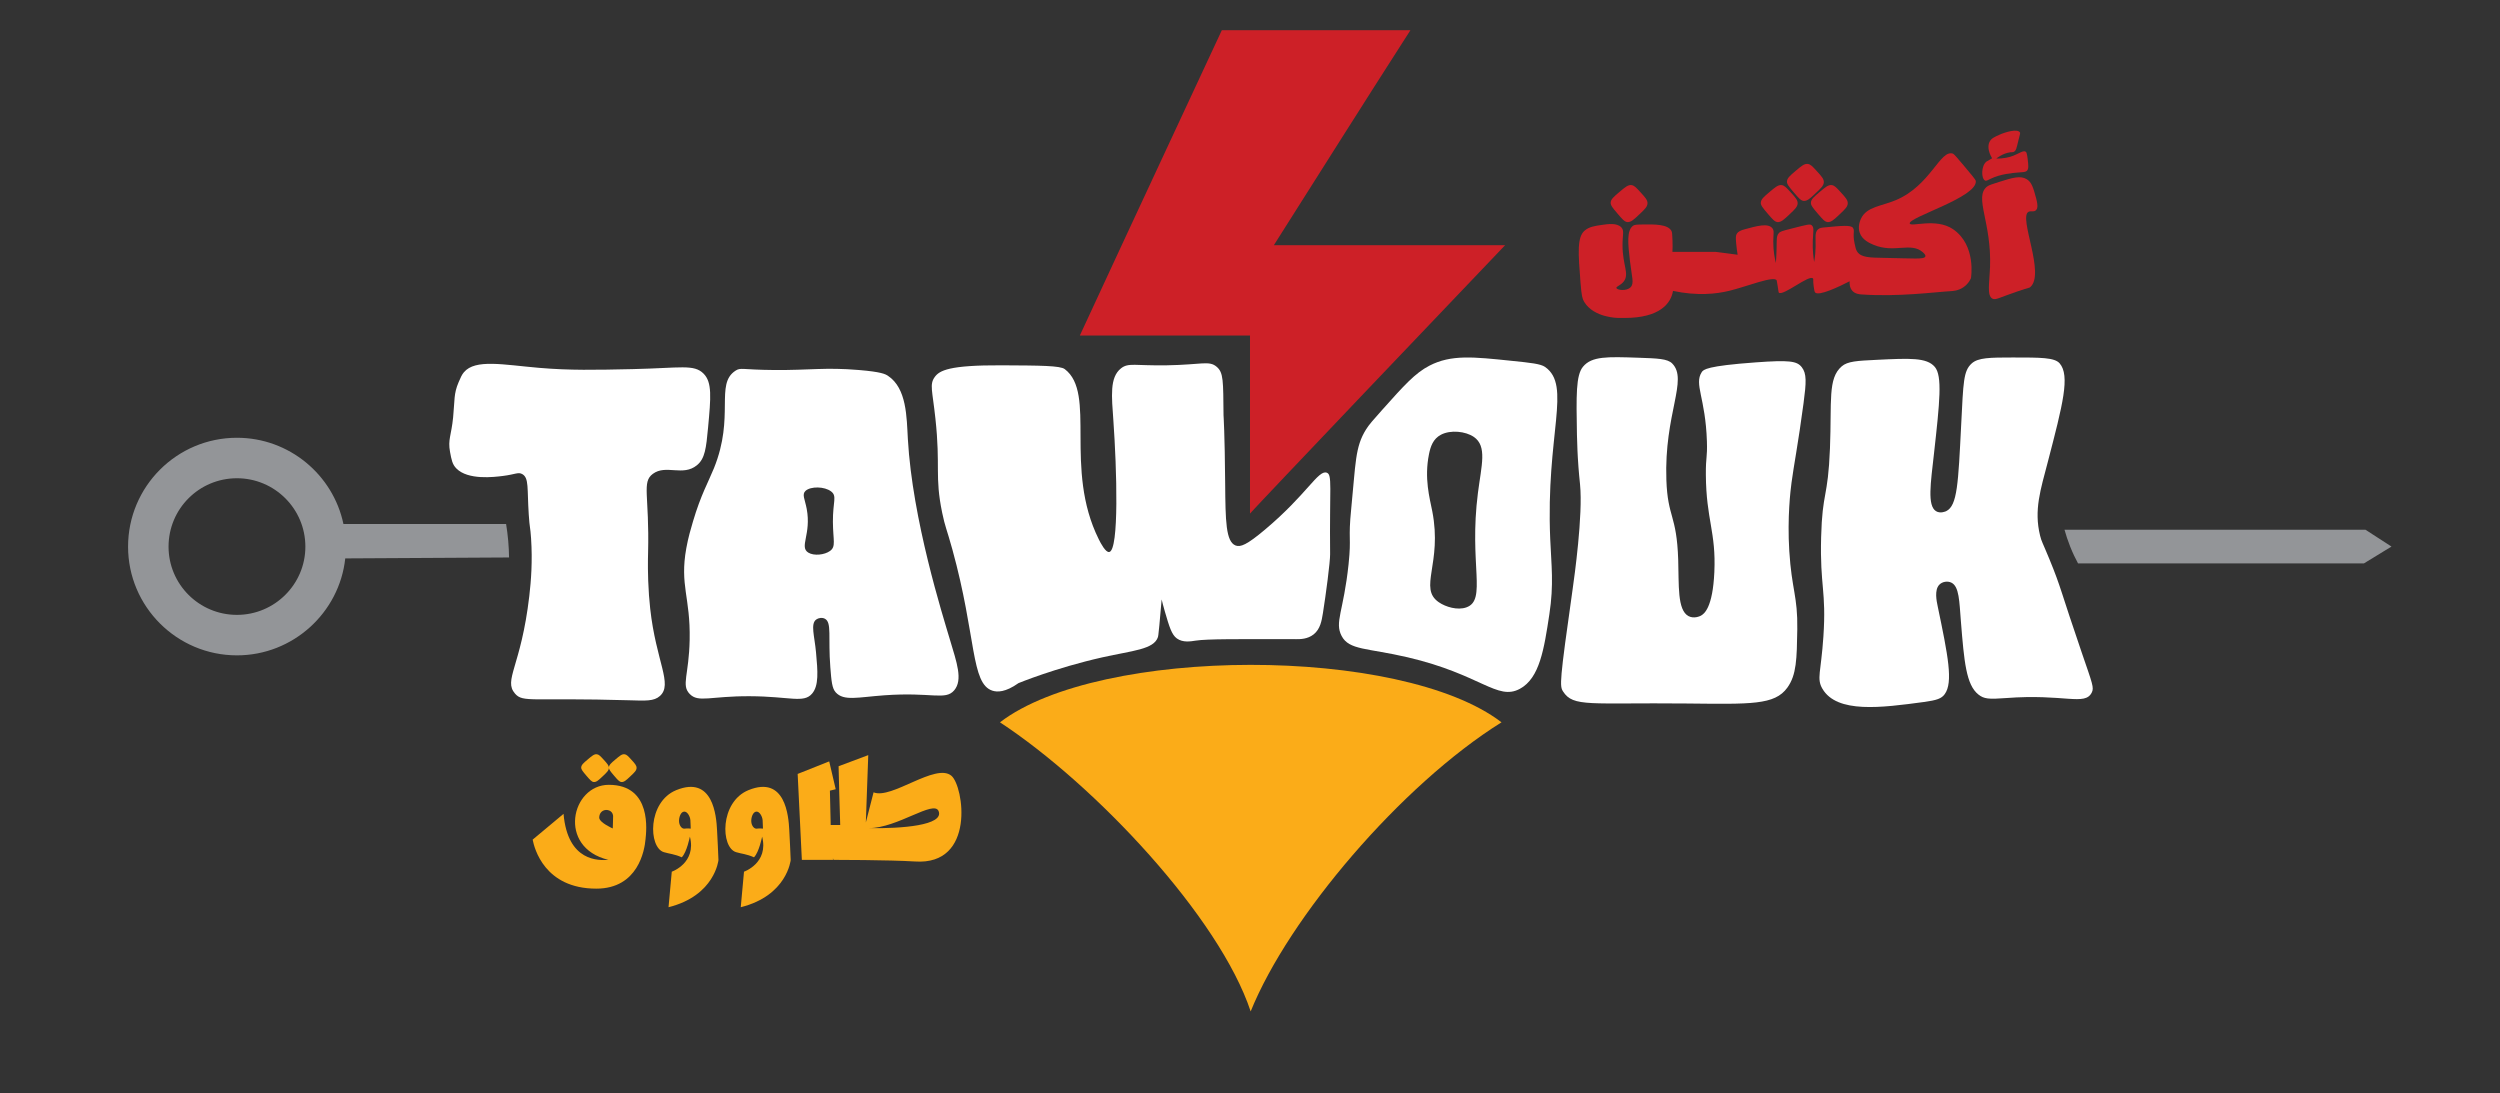
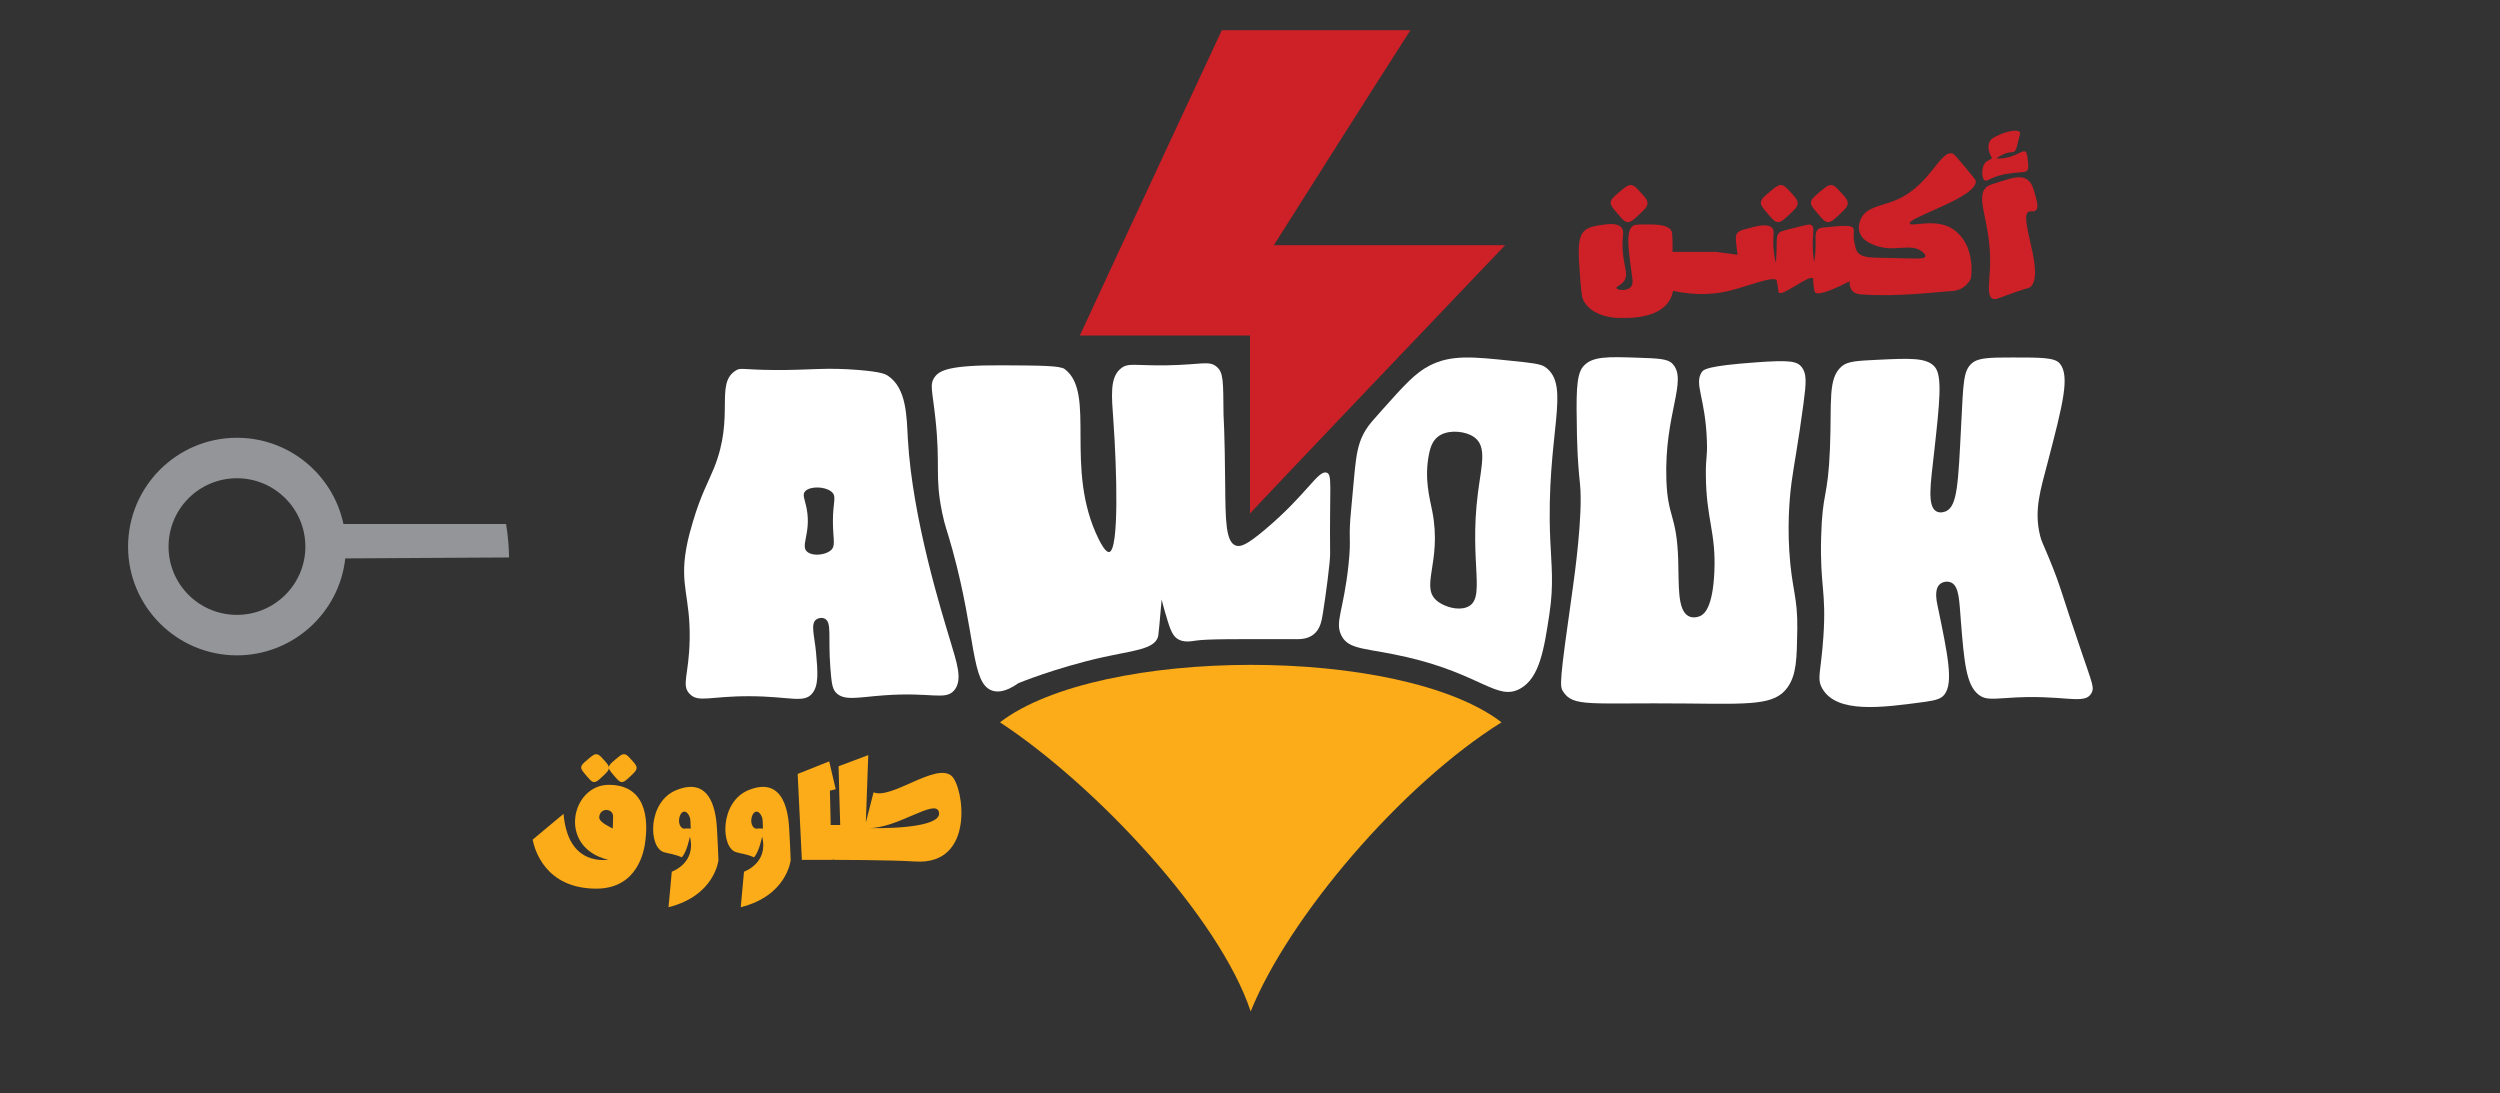
<svg xmlns="http://www.w3.org/2000/svg" version="1.1" id="Layer_1" x="0px" y="0px" viewBox="0 0 691.302 302.296" style="enable-background:new 0 0 691.302 302.296;" xml:space="preserve">
  <rect x="0" y="0" width="691.302" height="302.296" fill="#333333" stroke="none" />
  <style type="text/css">
	.st0{fill:#939598;}
	.st1{fill:#FFFFFF;}
	.st2{fill:#FBAC18;}
	.st3{fill:#CD2027;}
	.st4{fill:none;}
</style>
  <g>
    <g>
      <g>
        <path class="st0" d="M139.946,144.895c-15.188,0-29.792,0-44.98,0c-2.855-13.601-15-23.843-29.441-23.843     c-16.623,0-30.112,13.489-30.112,30.112c0,16.568,13.489,30.057,30.112,30.057c15.448,0,28.321-11.754,29.944-26.81     c15.293-0.086,30.002-0.173,45.295-0.259c-0.019-1.441-0.09-2.984-0.234-4.616C140.385,147.882,140.182,146.332,139.946,144.895z      M65.525,170.026c-10.467,0-18.918-8.452-18.918-18.863c0-10.467,8.452-18.918,18.918-18.918     c10.411,0,18.918,8.451,18.918,18.918C84.443,161.574,75.936,170.026,65.525,170.026z" />
-         <path class="st0" d="M654.095,146.478c-27.739,0-55.478,0-83.217,0c0.395,1.437,0.908,3.016,1.578,4.693     c0.692,1.733,1.435,3.276,2.162,4.623c26.351,0,52.703,0,79.054,0l7.622-4.658L654.095,146.478z" />
-         <path class="st1" d="M149.056,101.715c8.576,0.733,15.572,0.579,25.822,0.353c13.406-0.296,17.014-1.424,19.68,1.254     c2.397,2.408,2.01,6.585,1.236,14.938c-0.527,5.691-0.849,8.561-3.075,10.384c-3.891,3.186-8.559-0.3-12.191,2.385     c-3.134,2.317-0.921,5.846-1.319,21.801c-0.044,1.775-0.154,6.038,0.248,11.79c0.083,1.187,0.192,2.385,0.335,3.681     c1.619,14.674,6.324,20.894,2.691,24.152c-1.656,1.485-3.919,1.322-8.628,1.184c-26.8-0.785-29.209,0.741-31.441-1.842     c-3.275-3.791,1.662-7.366,3.948-26.971c0.495-4.249,0.91-9.627,0.494-15.913c-0.23-3.476-0.383-2.661-0.641-6.584     c-0.48-7.3,0.103-10.141-1.78-11.221c-1.137-0.652-1.893,0.071-5.404,0.507c-2.428,0.302-9.63,1.197-12.837-2.077     c-1.113-1.136-1.34-2.361-1.748-4.562c-0.644-3.476,0.363-4.53,0.857-9.619c0.466-4.795,0.131-6.44,1.515-9.674     c0.561-1.31,0.885-2.068,1.474-2.762C131.444,99.209,139.173,100.87,149.056,101.715z" />
        <path class="st1" d="M207.316,192.518c-11.001-0.046-14.187,1.869-16.611-0.637c-2.367-2.448-0.192-5.167,0-14.976     c0.231-11.808-2.783-14.978-0.928-25.313c0.526-2.93,1.258-5.402,1.855-7.422c2.182-7.373,4.255-10.899,5.804-14.735     c5.805-14.38,0.228-23.174,5.926-26.917c1.479-0.971,1.688-0.27,10.646-0.201c10.169,0.079,14.027-0.793,23.502,0     c6.157,0.515,7.297,1.115,8.035,1.607c5.212,3.473,5.154,11.408,5.499,17.506c1.257,22.256,9.588,48.571,11.672,55.586     c1.817,6.115,3.612,11.009,1.117,13.897c-2.454,2.841-6.183,0.413-19.256,1.349c-7.397,0.53-11.217,1.667-13.477-0.803     c-1.024-1.119-1.193-3.077-1.496-6.94c-0.653-8.32,0.471-12.402-1.514-13.431c-0.769-0.399-1.788-0.227-2.398,0.228     c-1.624,1.212-0.458,4.519-0.042,9.103c0.477,5.26,0.812,9.154-1.097,11.388C222.221,194.536,218.417,192.564,207.316,192.518z      M222.759,135.721c-1.085,0.984-0.198,2.268,0.314,4.998c1.317,7.01-2.125,10.497,0.43,12.084     c1.571,0.975,4.519,0.641,6.021-0.456c1.697-1.24,0.831-2.865,0.792-8.036c-0.043-5.589,1.212-7.093-0.474-8.404     C228.004,134.477,224.167,134.443,222.759,135.721z" />
        <path class="st1" d="M366.846,130.695c1.63,0.529,0.765,3.907,0.959,22.548c0.022,2.095-1.151,11.061-1.998,16.35     c-0.339,2.115-0.731,4.362-2.543,5.813c-1.689,1.353-3.764,1.338-4.794,1.336c-16.451-0.03-24.681-0.078-27.821,0.402     c-1.413,0.216-3.551,0.607-5.223-0.603c-1.428-1.034-2.076-3.181-3.315-7.432c-0.4-1.372-0.693-2.529-0.891-3.352     c-0.131,1.64-0.34,4.12-0.636,7.166c-0.277,2.845-0.325,3.04-0.381,3.216c-1.115,3.476-7.078,3.76-15.367,5.625     c-13.054,2.936-23.201,7.131-23.201,7.131c-3.656,2.592-5.904,2.507-7.208,2.089c-6.003-1.924-4.412-14.887-11.076-39.047     c-1.594-5.781-1.998-6.171-2.816-10.137c-2.123-10.293-0.415-12.554-1.877-26.094c-0.843-7.807-1.664-9.404-0.188-11.451     c1.292-1.791,3.9-3.316,18.516-3.24c10.78,0.056,16.168,0.085,17.441,1.051c8.837,6.704-0.342,27.441,9.404,47.057     c0.528,1.063,1.913,3.736,2.913,3.515c2.742-0.604,2.075-22.88,1.131-36.283c-0.48-6.822-1.077-11.98,2.101-14.499     c2.063-1.635,3.875-0.699,12.608-0.84c9.764-0.158,11.752-1.396,13.869,0.42c1.879,1.612,1.787,3.852,1.878,13.388     c0,0,0.343,4.982,0.452,18.832c0.082,10.435,0.181,16.096,2.863,17.175c1.362,0.548,3.153-0.184,8.135-4.369     C361.402,136.7,364.471,129.923,366.846,130.695z" />
        <path class="st1" d="M427.239,101.464c-1.235-0.86-3.948-1.147-9.353-1.698c-10.455-1.081-16.588-1.765-22.609,1.345     c-3.97,2.051-7.014,5.448-13.102,12.264c-2.404,2.691-3.617,4.059-4.412,5.338c-3.11,4.919-2.867,9.529-4.125,21.992     c-0.882,8.779,0.088,7.5-0.728,15.308c-1.39,13.168-3.926,16.014-1.919,19.852c2.073,3.948,7.059,3.287,18.242,5.889     c20.293,4.743,24.793,12.11,31.057,8.713c5.47-2.956,6.683-11.007,8.139-20.58c1.279-8.382,0.551-13.477,0.243-20.823     C427.415,119.971,434.672,106.67,427.239,101.464z M408.677,136.305c-2.518,19.71,2.534,29.602-3.183,31.642     c-2.451,0.875-5.731-0.104-7.642-1.421c-5.697-3.926,1.028-10.674-1.794-25.133c-0.712-3.649-2.269-9.072-0.912-15.809     c0.413-2.052,1.094-4.219,3.326-5.382c2.664-1.389,6.769-0.944,9.046,0.599C411.288,123.355,409.656,128.64,408.677,136.305z" />
        <path class="st1" d="M485.451,100.208c9.342-0.678,11.432-0.388,12.772,1.323c1.385,1.769,1.272,4.126,0.496,9.957     c-1.493,11.221-2.681,17.12-3.327,21.99c-0.273,2.059-1.193,9.535-0.619,18.85c0.661,10.725,2.358,12.507,2.215,21.676     c-0.128,8.205-0.197,12.607-2.75,16.146c-3.5,4.851-10.042,4.562-27.838,4.383c-26.863-0.27-31.353,1.084-34.185-3.336     c-0.946-1.476-1.008-2.505,2.677-28.467c0.433-3.051,2.861-20.348,2.023-28.768c-0.081-0.81-0.382-3.536-0.609-7.382     c0,0-0.193-3.268-0.247-6.351c-0.192-10.958-0.296-16.437,1.67-18.819c2.42-2.932,6.705-2.785,15.274-2.493     c5.397,0.184,8.096,0.276,9.397,1.591c4.478,4.522-2.256,13.857-1.613,32.22c0.369,10.541,2.855,9.452,3.272,22.058     c0.228,6.902-0.297,13.883,2.834,15.572c1.514,0.817,3.182,0.017,3.369-0.077c1.009-0.504,3.344-2.278,3.789-12.08     c0.505-11.129-2.258-14.421-2.346-26.909c-0.037-5.188,0.441-4.568,0.289-9.27c-0.39-12.067-3.59-15.758-1.439-19.105     C471.03,102.179,471.938,101.189,485.451,100.208z" />
        <path class="st1" d="M506.026,123.933c0.514-13.03-0.642-19.272,3.243-22.628c1.636-1.413,4.291-1.542,9.601-1.8     c9.273-0.45,13.909-0.675,16.144,1.952c2.123,2.495,1.371,9.667-0.22,23.911c-0.927,8.296-1.893,14.422,0.541,15.97     c1.213,0.771,2.745,0.046,2.839,0c3.089-1.518,3.319-7.692,4.133-23.848c0.602-11.939,0.615-14.899,2.896-16.98     c1.781-1.624,5.015-1.657,11.411-1.658c7.676-0.001,11.514-0.001,12.916,1.613c2.944,3.392,0.884,11.316-3.238,27.163     c-2.021,7.77-3.912,13.377-2.163,20.489c0.41,1.667,0.587,1.661,2.569,6.478c3.34,8.121,3.064,8.693,8.955,25.87     c2.99,8.72,3.447,9.697,2.759,11.051c-1.914,3.768-7.518,0.274-23.734,1.514c-4.734,0.362-6.071,0.248-7.613-0.985     c-3.368-2.692-3.937-9.008-4.836-20.276c-0.441-5.529-0.459-9.564-2.61-10.646c-1.064-0.535-2.549-0.3-3.378,0.584     c-1.376,1.468-0.731,4.495-0.433,5.917c2.866,13.718,4.334,21.045,1.948,24.326c-0.886,1.218-2.157,1.679-5.819,2.173     c-11.607,1.566-23.983,3.235-28.009-3.686c-1.643-2.824-0.38-4.473,0.281-14.412c0.847-12.747-0.982-13.75-0.628-27.455     C503.913,135.723,505.471,138.013,506.026,123.933z" />
        <path class="st2" d="M415.2,199.734c-27.729,17.311-58.842,53.902-69.364,79.942c-8.65-26.04-42.831-62.521-69.322-79.942     C304.039,178.652,387.434,178.459,415.2,199.734z" />
      </g>
      <g>
        <path class="st2" d="M155.831,225.047c1.157,13.359,9.865,12.91,12.396,12.717c-14.194-3.405-10.276-20.744,0.128-20.744     c12.074,0,10.34,13.037,10.148,15.028c-0.257,3.083-2.055,13.681-13.616,13.681c-14.322,0-17.148-11.175-17.597-13.552     L155.831,225.047z M169.537,225.638c-0.098-1.082-0.886-1.674-1.97-1.674c-1.181,0.098-1.871,0.986-1.871,2.168     c0.098,1.377,3.743,2.953,3.743,2.953S169.537,226.82,169.537,225.638z M165.046,208.566c-0.721-0.086-1.314,0.416-2.501,1.418     c-1.2,1.014-1.793,1.522-1.831,2.226c-0.03,0.553,0.449,1.128,1.409,2.254c0.974,1.143,1.462,1.715,2.028,1.775     c0.752,0.079,1.346-0.482,2.535-1.606c1.115-1.053,1.674-1.578,1.683-2.308c0.008-0.664-0.483-1.202-1.464-2.279     C166.048,209.104,165.62,208.634,165.046,208.566z M172.702,208.566c-0.721-0.086-1.314,0.416-2.501,1.418     c-1.2,1.014-1.793,1.522-1.831,2.226c-0.03,0.553,0.449,1.128,1.409,2.254c0.974,1.143,1.462,1.715,2.028,1.775     c0.752,0.079,1.346-0.482,2.535-1.606c1.115-1.053,1.674-1.578,1.683-2.308c0.008-0.664-0.483-1.202-1.464-2.279     C173.705,209.104,173.276,208.634,172.702,208.566z" />
        <path class="st2" d="M185.76,241.039c0,0,6.872-2.376,5.01-9.697c0,0-0.836,4.309-2.249,5.721     c-1.991-0.898-3.467-0.97-4.944-1.419c-4.303-1.285-4.56-13.873,3.403-17.148c10.212-4.174,11.111,7.129,11.303,11.111     c0.064,0.513,0.386,8.221,0.386,8.221s-0.963,9.826-13.808,13.038L185.76,241.039z M191.006,229.127l-0.098-2.35     c-0.098-1.077-0.881-2.445-1.761-2.348c-0.979,0.098-1.468,1.761-1.37,2.836c0.098,1.077,0.783,2.056,1.663,1.861     C189.929,229.03,191.006,229.127,191.006,229.127z" />
        <path class="st2" d="M205.733,241.039c0,0,6.872-2.376,5.01-9.697c0,0-0.836,4.309-2.249,5.721     c-1.991-0.898-3.468-0.97-4.944-1.419c-4.303-1.285-4.56-13.873,3.403-17.148c10.212-4.174,11.111,7.129,11.303,11.111     c0.064,0.513,0.386,8.221,0.386,8.221s-0.963,9.826-13.808,13.038L205.733,241.039z M210.978,229.127l-0.098-2.35     c-0.098-1.077-0.881-2.445-1.761-2.348c-0.979,0.098-1.468,1.761-1.37,2.836c0.098,1.077,0.783,2.056,1.663,1.861     C209.902,229.03,210.978,229.127,210.978,229.127z" />
        <path class="st2" d="M263.088,214.515c-4.37-3.658-16.586,6.633-21.53,4.581l-2.138,8.346l0.671-18.637l-8.203,3.074     c0,0,0.319,13.556,0.447,16.247h-2.631l-0.219-9.496l1.606-0.392l-1.797-7.699l-8.724,3.467l1.159,23.764h8.603l-0.009-0.474     l0.137,0.474c0,0,15.289,0,22.542,0.447C269.829,239.373,266.49,217.406,263.088,214.515z M240.281,228.993     c7.873,0,18.012-7.914,19.266-4.688C261.092,228.22,249.324,229.162,240.281,228.993z" />
      </g>
      <g>
        <path class="st3" d="M492.666,51.185c-0.961-0.114-1.75,0.553-3.33,1.888c-1.598,1.351-2.387,2.026-2.439,2.964     c-0.04,0.737,0.598,1.502,1.876,3.001c1.298,1.523,1.946,2.284,2.701,2.363c1.001,0.105,1.793-0.642,3.376-2.138     c1.485-1.403,2.23-2.102,2.241-3.073c0.01-0.884-0.643-1.601-1.95-3.035C494.001,51.902,493.43,51.276,492.666,51.185z" />
        <path class="st3" d="M451.147,51.185c-0.961-0.114-1.75,0.553-3.33,1.888c-1.598,1.351-2.387,2.026-2.438,2.964     c-0.04,0.737,0.598,1.502,1.876,3.001c1.298,1.523,1.946,2.284,2.701,2.363c1.001,0.105,1.793-0.642,3.376-2.138     c1.485-1.403,2.23-2.102,2.241-3.073c0.01-0.884-0.643-1.601-1.95-3.035C452.482,51.902,451.911,51.276,451.147,51.185z" />
        <path class="st3" d="M506.519,51.185c-0.961-0.114-1.75,0.553-3.33,1.888c-1.598,1.351-2.387,2.026-2.439,2.964     c-0.04,0.737,0.598,1.502,1.876,3.001c1.298,1.523,1.946,2.284,2.701,2.363c1.001,0.105,1.793-0.642,3.376-2.138     c1.485-1.403,2.23-2.102,2.241-3.073c0.01-0.884-0.643-1.601-1.95-3.035C507.854,51.902,507.284,51.276,506.519,51.185z" />
-         <path class="st3" d="M499.898,45.332c-0.961-0.114-1.75,0.553-3.33,1.888c-1.598,1.351-2.387,2.026-2.438,2.964     c-0.04,0.737,0.598,1.502,1.876,3.001c1.298,1.523,1.946,2.284,2.701,2.363c1.001,0.105,1.793-0.642,3.376-2.138     c1.485-1.403,2.23-2.102,2.241-3.073c0.01-0.884-0.643-1.601-1.95-3.035C501.233,46.049,500.663,45.422,499.898,45.332z" />
        <path class="st3" d="M528.082,61.801c0.278,1.065,7.284-1.64,11.99,1.587c6.506,4.461,4.937,13.524,4.937,13.524     s-0.537,1.483-2.122,2.545c-1.415,0.949-2.887,1.021-3.45,1.052c-4.143,0.222-14.502,1.631-24.724,0.907     c-0.558-0.04-1.705-0.137-2.482-0.977c-0.769-0.831-0.812-1.997-0.776-2.662c-2.717,1.393-8.656,4.278-9.561,3.056     c-0.172-0.232-0.241-0.718-0.375-1.651c-0.237-1.655,0.007-1.984-0.219-2.206c-1.087-1.067-8.311,5.019-9.423,3.932     c-0.073-0.072-0.049-0.105-0.3-1.726c-0.164-1.059-0.246-1.589-0.281-1.651c-0.779-1.372-8.252,1.702-13.149,2.889     c-3.617,0.876-8.784,1.439-15.533,0.019c-0.529,3.385-3.579,7.476-13.33,7.476h-1.798c0,0-6.777,0-9.438-4.469     c-0.487-0.817-0.709-1.587-1-5.246c-0.667-8.391-0.958-12.624,1.146-14.437c1.23-1.06,2.782-1.286,4.706-1.566     c1.757-0.256,4.216-0.614,5.423,0.666c0.895,0.949,0.322,1.967,0.338,5.013c0.029,5.541,1.952,7.852,0.337,9.955     c-0.879,1.145-2.147,1.368-2.026,1.801c0.164,0.586,2.7,0.953,3.883-0.169c1.106-1.049,0.39-2.793-0.147-7.364     c-0.547-4.667-0.931-8.4,0.878-9.687c0.419-0.298,1.148-0.315,2.589-0.338c3.341-0.052,7.009-0.109,8.028,1.801     c0.18,0.337,0.212,1.088,0.277,2.588c0.057,1.318,0.021,2.415-0.025,3.185h11.99l3.138,0.405l2.909,0.388     c-0.143-0.871-0.273-1.825-0.377-2.852c-0.202-2.008-0.119-2.497,0.13-2.913c0.433-0.726,1.231-1.005,2.121-1.251     c3.444-0.95,6.5-1.792,7.709-0.338c0.612,0.735,0.277,1.487,0.273,3.784c-0.004,2.496,0.386,4.524,0.723,5.863     c0.065-0.856,0.148-2.163,0.187-3.767c0.068-2.788-0.068-3.619,0.561-4.417c0.434-0.55,0.897-0.661,3.376-1.294     c4.727-1.208,5.302-1.381,5.796-0.957c0.723,0.622,0.37,1.752,0.283,4.265c-0.088,2.542,0.162,4.595,0.375,5.887     c0.306-1.751,0.388-3.191,0.405-4.199c0.043-2.499-0.288-3.982,0.655-4.823c0.462-0.412,1.01-0.473,1.627-0.533     c4.949-0.48,7.436-0.705,8.022,0.077c0.633,0.845-0.135,1.486,0.469,4.317c0.23,1.079,0.362,1.791,0.769,2.361     c1.126,1.574,3.498,1.586,7.315,1.651c8.39,0.142,11.275,0.499,11.495-0.425c0.099-0.416-0.396-0.86-0.728-1.151     c-3.283-2.878-7.868,0.365-13.58-2.026c-1.108-0.464-3.137-1.348-3.838-3.315c-0.607-1.703,0.086-3.393,0.367-3.974     c1.584-3.275,5.554-3.364,9.608-5.069c9.643-4.054,12.247-14.108,15.808-12.852c0.298,0.105,1.253,1.234,3.151,3.489     c2.071,2.46,3.107,3.697,3.151,4.052C546.904,54.511,527.636,60.091,528.082,61.801z" />
        <path class="st3" d="M548.914,49.923c-1.104-0.512-1.111-4.114,0.402-5.253l1.538-0.9l0,0c-1.181-2.049-1.188-3.509-0.718-4.518     c0.458-0.985,1.365-1.365,2.684-1.963c1.858-0.842,5.054-1.728,5.728-0.682c0.143,0.222,0.045,0.333-0.432,2.284     c-0.496,2.025-0.592,2.73-1.216,3.075c-0.313,0.173-0.411,0.063-1.077,0.153c-2.087,0.282-3.803,1.718-3.803,1.718l0,0     c2.128,0.046,3.703-0.382,4.789-0.816c1.599-0.64,2.69-1.514,3.369-1.055c0.102,0.069,0.307,0.243,0.5,1.892     c0.214,1.829,0.321,2.744-0.122,3.276c-0.425,0.51-1.028,0.437-2.44,0.558c-1.761,0.15-4.835,0.413-7.529,1.673     C549.65,49.804,549.309,50.106,548.914,49.923z M560.418,49.544c-1.772-1.068-3.995-0.372-7.578,0.75     c-1.961,0.614-2.942,0.922-3.451,1.351c-3.538,2.979,1.352,9.753,0.9,22.209c-0.159,4.382-0.923,7.918,0.679,8.737     c0.877,0.448,1.776-0.268,7.049-2.06c3.254-1.106,3.113-0.901,3.376-1.125c4.277-3.638-3.304-19.328-0.468-20.835     c0.626-0.333,1.504,0.162,2.117-0.503c0.268-0.29,0.612-0.939,0.002-3.197C562.258,51.959,561.837,50.399,560.418,49.544z" />
      </g>
      <path class="st3" d="M415.958,67.794H352.25c12.637-19.933,25.03-39.622,37.771-59.45h-52.154    c-0.698,1.536-27.02,57.914-39.273,84.445h47.057c0,4.224,0,49.222,0,49.222c2.618-2.967,57.565-60.637,70.551-74.216    C416.098,67.794,416.098,67.794,415.958,67.794z" />
    </g>
    <rect class="st4" width="691.302" height="302.297" />
  </g>
</svg>